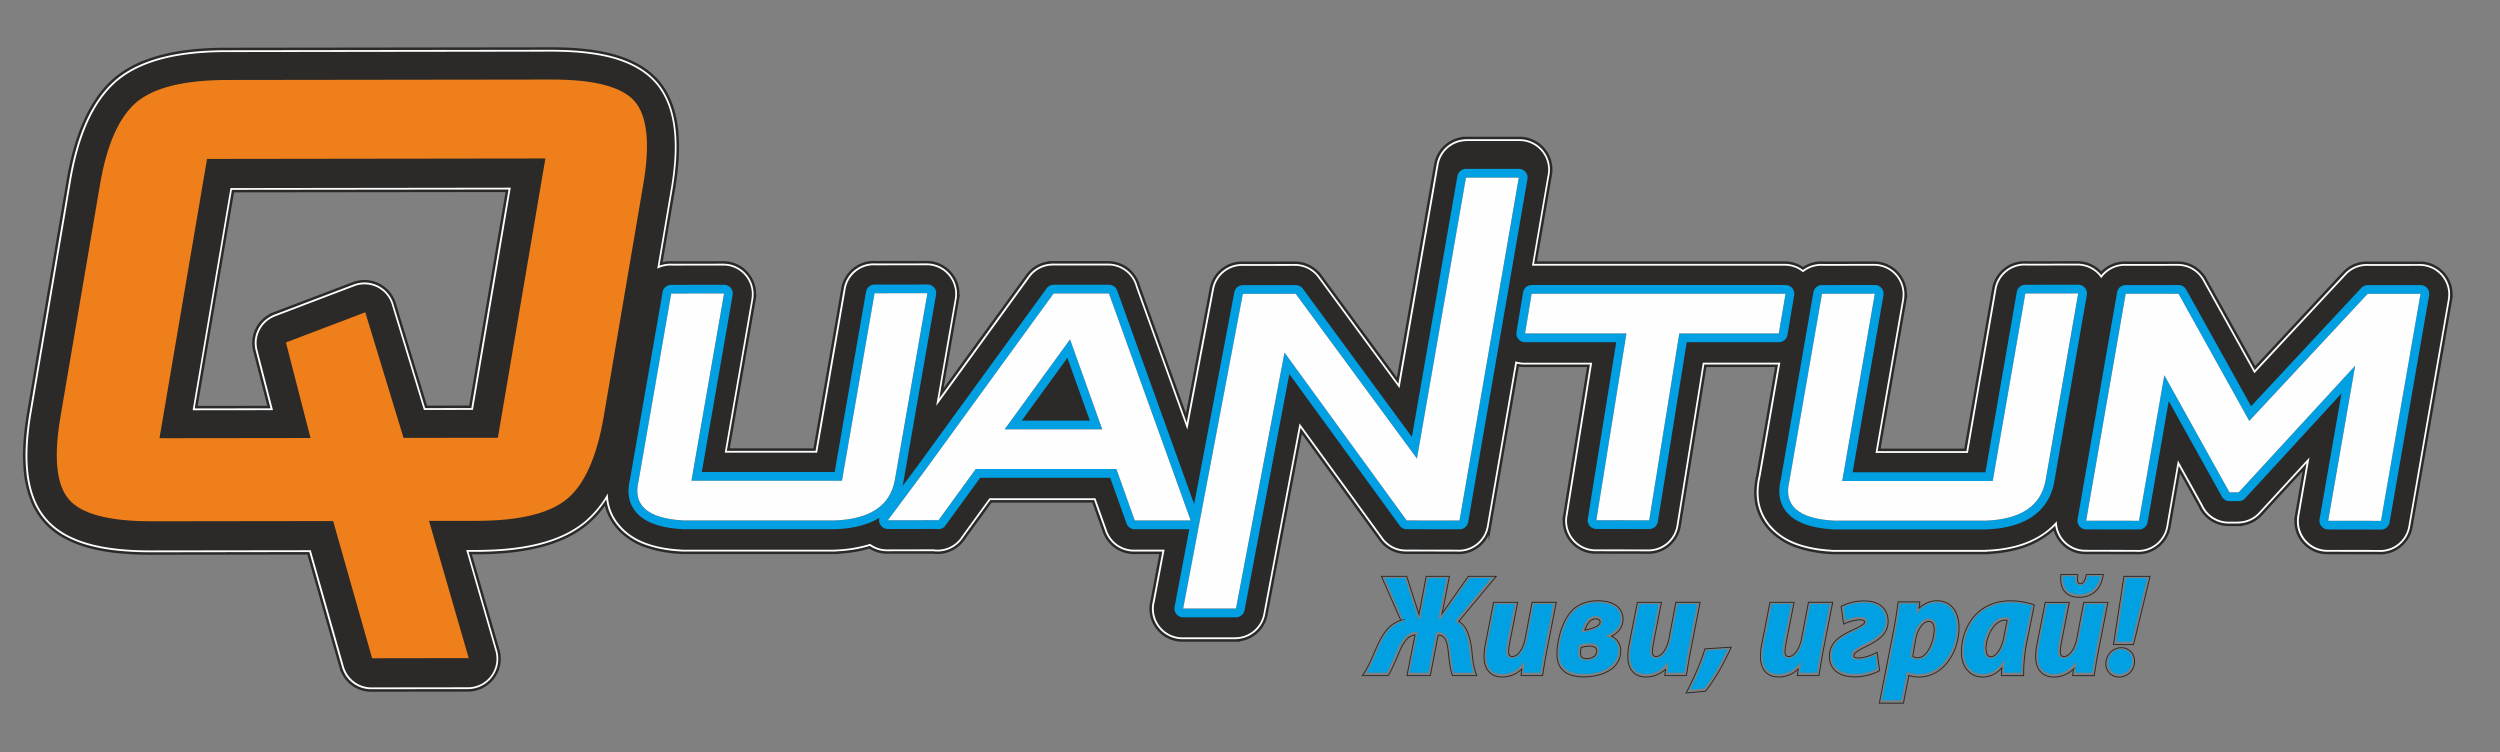
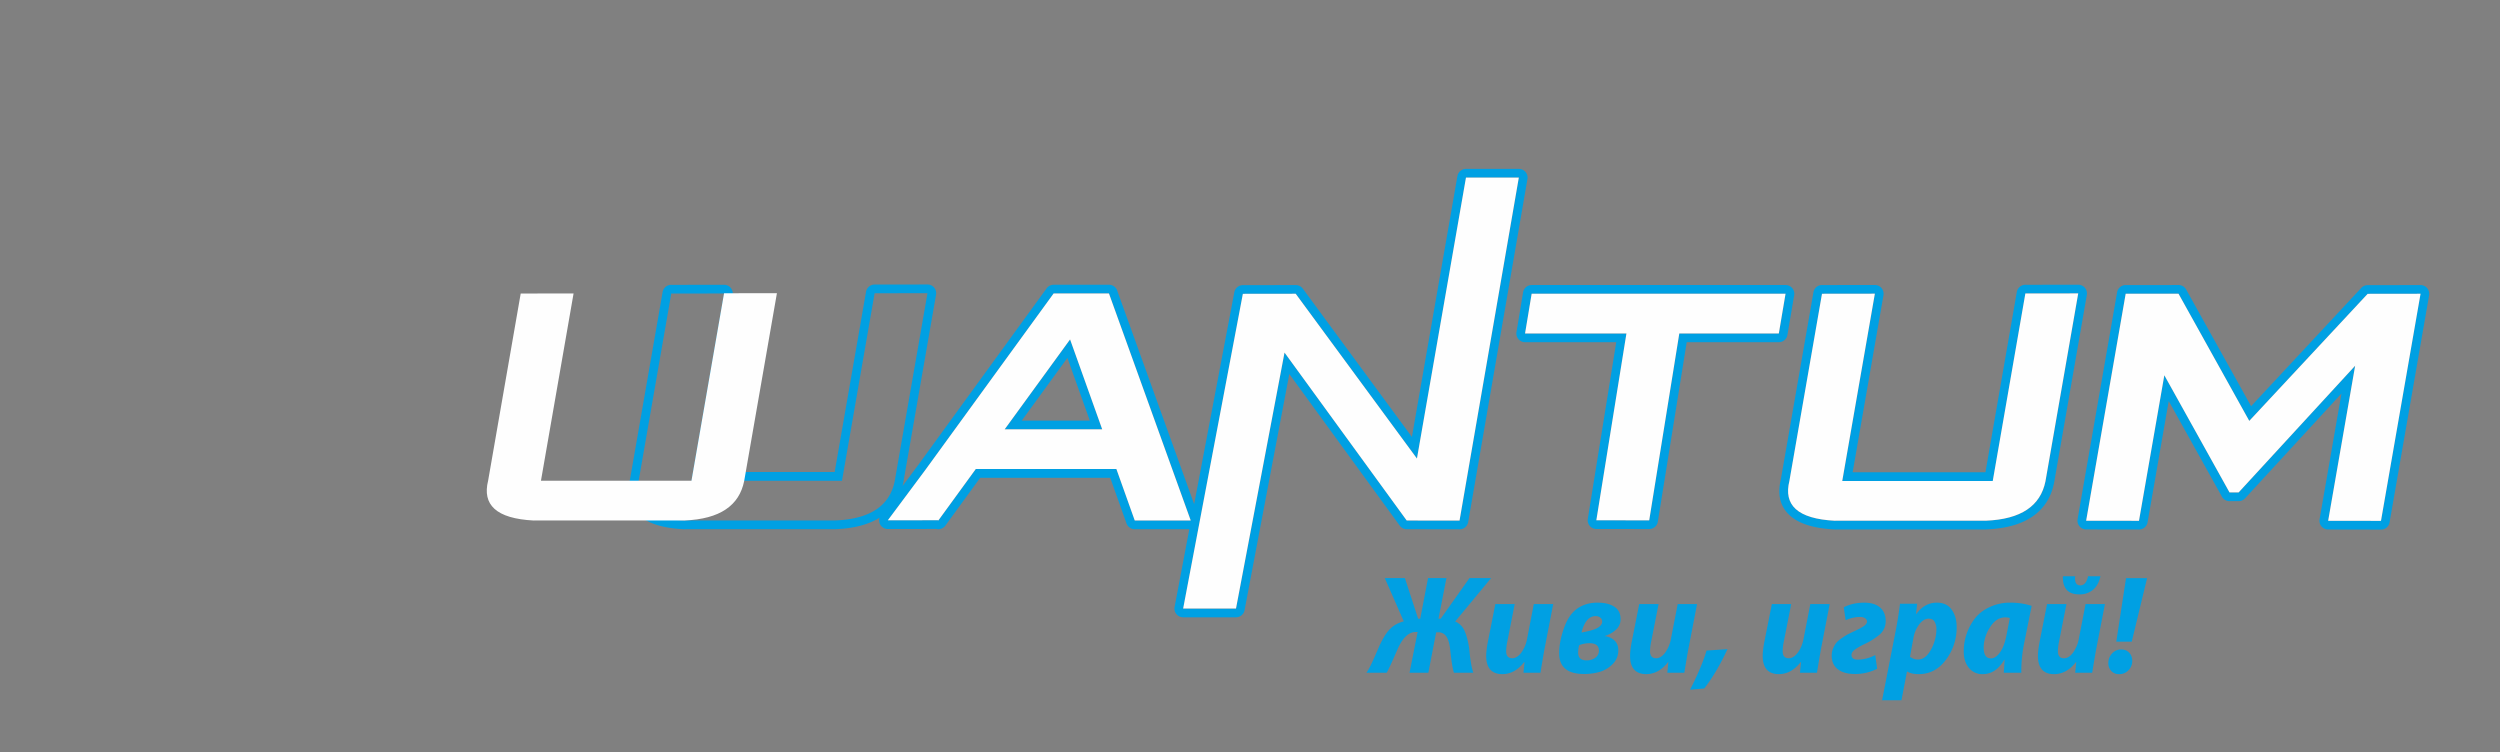
<svg xmlns="http://www.w3.org/2000/svg" width="103" height="31" fill="none">
  <rect width="100%" height="100%" fill="#808080" stroke="none" />
  <path d="M57.053 23.817h.828l.546 1.672h.087l.321-1.672h.758l-.327 1.672h.092l1.184-1.672h.891l-1.48 1.788a.72.72 0 0 1 .392.4c.084.192.146.433.187.723.04.447.096.777.168.99h-.798c-.054-.167-.104-.477-.152-.932-.025-.247-.076-.43-.153-.55a.385.385 0 0 0-.352-.185h-.075l-.322 1.666h-.775l.333-1.678h-.08c-.294 0-.546.245-.757.735-.23.528-.377.843-.439.943h-.833c.054-.08.109-.173.163-.278.051-.104.115-.244.194-.422l.146-.336c.149-.339.298-.588.45-.746.151-.162.346-.274.586-.335l-.783-1.783Zm4.555 1.07h.798l-.303 1.539a2.082 2.082 0 0 0-.049.399c-.001.197.083.295.253.295.127 0 .25-.075.366-.226a1.39 1.39 0 0 0 .246-.595l.274-1.412h.799l-.37 1.91a76.17 76.17 0 0 0-.155.919h-.7l.043-.44h-.012c-.256.332-.558.498-.905.498-.216 0-.382-.064-.497-.191-.111-.131-.166-.318-.165-.561.001-.14.021-.319.061-.538l.316-1.597Zm4.209-.057h.006c.289 0 .518.055.687.167.173.112.259.282.258.51a.572.572 0 0 1-.194.439c-.124.115-.273.2-.447.255v.011c.15.015.28.073.387.174.108.1.16.235.16.405a.783.783 0 0 1-.235.572c-.155.155-.333.26-.534.319a2.31 2.31 0 0 1-.642.086c-.687 0-1.029-.287-1.026-.862.002-.316.068-.657.197-1.024.13-.37.31-.638.543-.804.236-.166.516-.249.84-.249Zm-.078.555h-.006c-.266 0-.459.225-.577.676.305-.057.514-.115.626-.173.15-.077.227-.17.227-.278a.191.191 0 0 0-.074-.162.293.293 0 0 0-.197-.063Zm-.25 1.116h-.005a1.16 1.16 0 0 0-.423.081 1.343 1.343 0 0 0-.042.295c-.002.22.113.33.345.33a.587.587 0 0 0 .365-.11.348.348 0 0 0 .146-.289c.001-.204-.127-.307-.386-.307Zm2.046-1.614h.799l-.304 1.539a2.091 2.091 0 0 0-.048.399c-.001.197.083.295.253.295.127 0 .249-.075.366-.226a1.4 1.4 0 0 0 .246-.595l.274-1.412h.798l-.369 1.91c-.032.177-.084.483-.156.919h-.7l.043-.44h-.011c-.257.332-.558.498-.906.498-.216 0-.381-.064-.496-.191-.111-.131-.166-.318-.165-.561 0-.14.021-.319.06-.538l.317-1.597Zm2.68 3.478-.585.052c.316-.617.543-1.155.68-1.614l.862-.058c-.3.648-.62 1.188-.957 1.62ZM73 24.887h.798l-.304 1.539a2.083 2.083 0 0 0-.048.399c-.001.197.083.295.253.295.127 0 .249-.075.365-.226.117-.15.2-.349.247-.595l.274-1.412h.798l-.37 1.91c-.03.177-.083.483-.154.919h-.7l.042-.44h-.011c-.257.332-.558.498-.906.498-.216 0-.381-.064-.496-.191-.111-.131-.166-.318-.165-.561 0-.14.021-.319.06-.538L73 24.887Zm3.04.665-.077-.532c.247-.127.53-.19.846-.19.281 0 .499.067.652.202.154.135.23.32.229.555a.713.713 0 0 1-.235.544 2.733 2.733 0 0 1-.662.416c-.17.085-.298.16-.383.226-.085.066-.128.135-.128.209-.001.13.09.196.27.196a1.6 1.6 0 0 0 .708-.19l.078.566a1.99 1.99 0 0 1-.922.214c-.297 0-.53-.065-.699-.196-.169-.131-.252-.319-.251-.561 0-.109.02-.209.06-.301a.94.94 0 0 1 .134-.232 1.17 1.17 0 0 1 .226-.19c.101-.07.184-.122.25-.157.07-.035.166-.081.29-.139.166-.077.29-.145.371-.202.082-.058.123-.12.123-.186 0-.053-.026-.098-.08-.133a.36.36 0 0 0-.208-.052c-.193 0-.39.045-.591.133Zm2.3 3.298h-.798l.571-2.916c.064-.335.12-.688.168-1.059h.706l-.048.423h.011c.23-.313.512-.469.847-.469.274 0 .478.097.612.29.138.192.206.433.205.723a2.19 2.19 0 0 1-.448 1.348c-.291.39-.662.584-1.114.584-.2 0-.356-.035-.468-.104h-.017l-.227 1.18Zm.489-2.54-.137.747a.51.51 0 0 0 .329.115c.208 0 .386-.135.534-.405.148-.273.223-.553.225-.838a.603.603 0 0 0-.074-.313c-.05-.085-.13-.127-.242-.127-.139 0-.269.077-.389.231a1.3 1.3 0 0 0-.246.59Zm4.449 1.406h-.723c.004-.061.01-.156.02-.283.007-.127.014-.21.018-.249h-.017c-.23.393-.526.59-.889.59a.7.7 0 0 1-.571-.26c-.142-.174-.212-.401-.21-.683a2.22 2.22 0 0 1 .453-1.342c.15-.197.354-.355.61-.475a1.96 1.96 0 0 1 .863-.185c.308 0 .599.044.872.133l-.303 1.51a5.821 5.821 0 0 0-.123 1.244Zm-.616-1.521.143-.735a.764.764 0 0 0-.197-.023c-.243 0-.45.137-.621.41a1.555 1.555 0 0 0-.26.822c0 .305.099.457.3.457.126 0 .248-.079.365-.237.12-.162.21-.393.27-.694Zm1.678-1.307h.798l-.304 1.539a2.083 2.083 0 0 0-.048.399c-.001.197.083.295.253.295.13 0 .253-.075.365-.226a1.39 1.39 0 0 0 .247-.595l.274-1.412h.798l-.37 1.91c-.031.177-.083.483-.155.92h-.7l.043-.44h-.011c-.257.331-.559.497-.906.497-.216 0-.381-.064-.496-.19-.112-.132-.166-.32-.165-.562 0-.139.021-.318.06-.538l.316-1.597Zm.653-1.146h.504c-.025.25.046.376.212.376.158 0 .265-.125.32-.376h.51c-.052.243-.153.428-.305.556a.838.838 0 0 1-.568.19c-.239 0-.414-.065-.525-.196-.111-.135-.16-.318-.148-.55Zm2.835 2.696h-.637l.402-2.62h.868l-.633 2.62Zm-.523 1.337H87.3a.408.408 0 0 1-.317-.133.469.469 0 0 1-.12-.33.57.57 0 0 1 .153-.388.498.498 0 0 1 .377-.167c.135 0 .245.044.329.133.084.088.126.2.126.335a.537.537 0 0 1-.159.394.51.51 0 0 1-.383.156Z" fill="#00A0E3" />
-   <path d="M87.759 27.708a.632.632 0 0 1-.453.186h-.009a.526.526 0 0 1-.389-.164.568.568 0 0 1-.147-.39v-.004a.677.677 0 0 1 .19-.46.61.61 0 0 1 .441-.19h.003a.54.54 0 0 1 .398.164.57.57 0 0 1 .15.396v.003a.653.653 0 0 1-.184.459Zm.795-3.844-.652 2.694h-.828l.432-2.812h1.076l-.028.118Zm-3.656-.023.003-.08.005-.09h.699l-.01.105a.627.627 0 0 0-.005.073.31.31 0 0 0 .034.158.09.09 0 0 0 .071.045h.016c.05 0 .09-.023.123-.062a.598.598 0 0 0 .105-.245l.017-.074h.702l-.024.114c-.055.264-.169.468-.333.608a.958.958 0 0 1-.638.215c-.021 0-.045 0-.07-.002-.238-.014-.41-.096-.526-.231-.115-.134-.168-.317-.168-.534Zm-.965 2.65.33-1.674h.993l-.326 1.652c-.023.14-.046.28-.047.381v.003c0 .063.011.116.038.15.022.029.06.047.118.047h.002c.098 0 .205-.069.3-.194a1.37 1.37 0 0 0 .224-.55l.283-1.49h.999l-.397 2.024c-.056.294-.098.557-.135.786l-.033.21h-.888l.03-.269a1.35 1.35 0 0 1-.26.189 1.105 1.105 0 0 1-.538.138h-.005c-.24-.001-.428-.079-.557-.226-.127-.143-.194-.35-.194-.613v-.008a2.637 2.637 0 0 1 .063-.556Zm-1.598.344c.097-.144.181-.355.234-.639l.125-.641a.797.797 0 0 0-.085-.004c-.2 0-.376.136-.51.324a1.536 1.536 0 0 0-.276.819v.007c0 .117.018.212.056.275.031.05.08.08.151.08h.002c.094 0 .203-.072.303-.221Zm1.071.302a6.02 6.02 0 0 0-.032.603l.001.096h-.918l.004-.098c.003-.076.008-.15.013-.224a1.227 1.227 0 0 1-.24.212.98.98 0 0 1-.547.168h-.004a.81.81 0 0 1-.64-.295c-.15-.181-.233-.435-.233-.735v-.008c.004-.532.189-1.113.588-1.53.329-.342.801-.573 1.434-.573a3.007 3.007 0 0 1 .904.144l.078.028-.32 1.59a6.51 6.51 0 0 0-.088.622ZM79.15 25.8a1.28 1.28 0 0 0-.225.55l-.12.69a.384.384 0 0 0 .219.06c.165 0 .313-.133.427-.32.147-.243.235-.57.237-.833v-.005a.503.503 0 0 0-.054-.249.181.181 0 0 0-.165-.091h-.002c-.108 0-.22.072-.317.198Zm-.504 2.027-.224 1.143h-.993l.594-3.036a16.787 16.787 0 0 0 .167-1.052l.01-.084h.897l-.029.253a1.24 1.24 0 0 1 .223-.16c.16-.091.336-.14.51-.14h.005c.323.003.552.138.699.347.143.203.207.473.207.757v.01c-.004.53-.181 1.056-.49 1.439-.286.356-.685.59-1.161.59-.105 0-.203-.012-.289-.031a1.044 1.044 0 0 1-.126-.036Zm-2.28-2.256c-.112.024-.215.06-.294.093l-.113.048-.106-.73.063-.03a1.98 1.98 0 0 1 .437-.147 2 2 0 0 1 .456-.047h.01c.309.002.55.082.715.227.169.149.257.36.257.62v.006a.849.849 0 0 1-.3.643c-.172.16-.402.284-.65.403-.143.07-.267.136-.352.203-.07.054-.112.104-.112.151v.002c0 .027.008.048.026.061.027.02.075.033.146.033h.006a1.16 1.16 0 0 0 .36-.056 2.34 2.34 0 0 0 .305-.12l.116-.055.105.755-.06.031a1.98 1.98 0 0 1-.462.166 2.29 2.29 0 0 1-.508.06H76.4c-.303-.003-.557-.073-.737-.212-.186-.144-.292-.356-.292-.636v-.006a.898.898 0 0 1 .336-.707c.19-.164.435-.281.678-.397a2.54 2.54 0 0 0 .334-.18c.065-.045.106-.086.106-.122 0-.022-.01-.04-.031-.054a.292.292 0 0 0-.158-.036h-.004c-.089 0-.18.013-.267.033Zm-3.773.919.33-1.674h.993l-.326 1.652c-.023.14-.046.28-.047.381v.003c0 .063.011.116.038.15.022.029.06.047.118.047h.002c.099 0 .205-.069.3-.194a1.37 1.37 0 0 0 .224-.55l.283-1.49h.999l-.397 2.024c-.056.294-.098.557-.135.786l-.033.21h-.888l.03-.269c-.084.077-.171.14-.261.189a1.102 1.102 0 0 1-.536.138h-.006c-.24-.001-.428-.079-.558-.226-.126-.143-.193-.35-.193-.613v-.008a2.636 2.636 0 0 1 .063-.556Zm-1.804 1.217a7.11 7.11 0 0 1-.497.74l-.026.032-.797.071.079-.153c.136-.268.277-.565.401-.86.107-.252.201-.505.272-.738l.019-.064 1.089-.073-.068.146c-.138.297-.3.607-.472.899ZM67.13 26.49l.33-1.674h.993l-.326 1.652c-.023.14-.046.28-.047.381v.003a.25.25 0 0 0 .038.15c.022.029.06.047.118.047h.002c.099 0 .205-.069.3-.194a1.36 1.36 0 0 0 .225-.55l.282-1.49h1l-.398 2.024c-.056.294-.098.557-.134.786l-.034.21h-.888l.03-.269a1.33 1.33 0 0 1-.26.189 1.102 1.102 0 0 1-.537.138h-.006c-.24-.001-.428-.079-.557-.226-.127-.143-.194-.35-.194-.613v-.008a2.667 2.667 0 0 1 .063-.556Zm-1.632.13h-.01a1.336 1.336 0 0 0-.347.058 1.702 1.702 0 0 0-.023.223v.003c0 .067.013.127.048.167.035.04.096.064.193.065h.003a.51.51 0 0 0 .314-.092.267.267 0 0 0 .108-.212v-.003c0-.077-.029-.128-.074-.158a.394.394 0 0 0-.212-.05Zm.247-1.123h-.008c-.134 0-.234.08-.31.19-.055.08-.098.177-.131.273.057-.011.115-.023.171-.037.101-.025.196-.056.277-.096a.447.447 0 0 0 .142-.105.15.15 0 0 0 .038-.094v-.001a.111.111 0 0 0-.04-.09.222.222 0 0 0-.139-.04Zm-.408-.677a1.66 1.66 0 0 1 .484-.068h.018c.292.002.543.06.724.18a.674.674 0 0 1 .304.593v.005a.691.691 0 0 1-.192.477 1.05 1.05 0 0 1-.276.207.64.64 0 0 1 .374.6.915.915 0 0 1-.421.78c-.304.208-.725.294-1.091.294-.377 0-.654-.084-.838-.244-.19-.165-.278-.405-.277-.714.002-.31.077-.752.235-1.146.125-.31.304-.595.544-.766.126-.087.263-.154.412-.198Zm-4.131 1.67.33-1.674h.993l-.326 1.652a2.7 2.7 0 0 0-.047.381v.003c0 .063.011.116.037.15.023.029.06.047.118.047h.003c.098 0 .205-.069.299-.194.098-.13.179-.317.225-.55l.283-1.49h.998l-.397 2.024c-.055.294-.097.557-.134.786l-.034.21h-.887l.03-.269c-.084.077-.171.14-.261.189a1.105 1.105 0 0 1-.537.138h-.006c-.24-.001-.427-.079-.557-.226-.127-.143-.193-.35-.193-.613v-.008c0-.086.005-.174.015-.265.01-.09.026-.187.047-.291Zm-3.493-.933-.798-1.812h1.042l.506 1.564.295-1.564h.958l-.3 1.53 1.079-1.53h1.149l-1.54 1.852a.93.93 0 0 1 .355.44c.092.211.14.459.175.7v.005c.02.207.037.385.061.543.025.155.056.293.102.423l.046.127H59.84l-.02-.066c-.081-.258-.115-.573-.153-.927l-.003-.024c-.023-.22-.063-.39-.133-.502a.302.302 0 0 0-.277-.147h-.002l-.322 1.666h-.964l.333-1.676a.505.505 0 0 0-.332.17 1.668 1.668 0 0 0-.301.505l-.002.002c-.046.103-.092.21-.137.315-.1.233-.194.451-.307.638l-.028.046h-1.064l.098-.147c.14-.211.27-.512.395-.805l.095-.218c.154-.339.295-.585.463-.767.15-.161.32-.27.535-.341Z" stroke="#2B2A29" stroke-width=".04" stroke-miterlimit="22.926" />
-   <path d="m8.083 16.775 2.996-.004-.596-2.315a1.304 1.304 0 0 1 .686-1.49l-.003-.007 3.388-1.288a1.303 1.303 0 0 1 1.727.91l1.275 4.182 1.819-.003 1.515-8.9-11.291.014-1.516 8.901Zm-5.285-9.36c.08-.465.176-.896.29-1.295.113-.399.245-.767.395-1.105a5.75 5.75 0 0 1 .565-1.006c.186-.262.39-.492.609-.69l-.002-.003.098-.082c.259-.216.557-.404.893-.563a5.903 5.903 0 0 1 1.118-.387c.36-.088.754-.155 1.182-.2.425-.043.885-.066 1.38-.066L22.696 2c.5 0 .957.021 1.374.065.42.044.8.111 1.137.2.415.11.78.256 1.097.437.284.162.528.353.734.574l.003-.003.082.097c.214.255.385.55.514.887.127.332.212.707.255 1.122.036.343.042.717.02 1.124-.022.405-.073.843-.153 1.311l-.52 3.054.116-.029c.115-.024.235-.032.356-.024l2.086-.003a1.3 1.3 0 0 1 1.3 1.396l.01.001-1.1 6.315h3.55l1.154-6.637a1.303 1.303 0 0 1 1.378-1.083l2.087-.003a1.3 1.3 0 0 1 1.3 1.396l.01.002-.7 4.007 3.531-4.856a1.298 1.298 0 0 1 .93-.533v-.008h2.407a1.307 1.307 0 0 1 .578.135l.004.001.011.006.012.006.006.004.01.005h.002l.01.006.007.004.002.001.017.01h.001l.008.006h.002l.016.01.001.001.026.017h.001l.026.018h.001l.018.013.009.007.007.005.011.008.013.01h.001a1.301 1.301 0 0 1 .234.234l.01.014.009.012.004.006.007.01.006.008h.001l.006.009v.001l.018.027h.001l.017.027.01.017.006.01.01.018.001.001.015.029.01.018.006.012.002.004.007.013c.015.032-.002-.005.006.014a1.211 1.211 0 0 1 .078.218l1.96 5.437 1.01-5.33a1.3 1.3 0 0 1 .476-.786 1.3 1.3 0 0 1 .876-.277l2.109-.003a1.297 1.297 0 0 1 .97.434l.007-.005 3.256 4.426 1.555-8.909a1.309 1.309 0 0 1 1.16-1.08v-.007h2.305A1.304 1.304 0 0 1 63.9 7.14a1.32 1.32 0 0 1-.024.142l-.612 3.538H73.53a1.3 1.3 0 0 1 .754.239 1.302 1.302 0 0 1 .84-.234l2.087-.003a1.3 1.3 0 0 1 1.3 1.396l.01.001-1.1 6.315h3.55l1.154-6.637a1.302 1.302 0 0 1 1.378-1.083l2.087-.003a1.298 1.298 0 0 1 .981.446 1.312 1.312 0 0 1 1.064-.431l2.087-.003a1.298 1.298 0 0 1 1.071.562l.007-.003 2.104 3.782 3.654-3.921a1.296 1.296 0 0 1 1.03-.415l2.104-.002a1.299 1.299 0 0 1 1.3 1.397H101l-1.651 9.48a1.3 1.3 0 0 1-.482.809 1.3 1.3 0 0 1-.9.275l-2.082-.003a1.3 1.3 0 0 1-1.3-1.397l-.01-.001.373-2.136-1.791 1.947a1.3 1.3 0 0 1-.834.415v.01h-.501a1.302 1.302 0 0 1-1.192-.768l-.84-1.512-.41 2.359a1.302 1.302 0 0 1-.483.808c-.249.195-.568.3-.9.275l-2.082-.004a1.3 1.3 0 0 1-1.273-1.023 3.231 3.231 0 0 1-.436.348 3.665 3.665 0 0 1-1.054.477 5.545 5.545 0 0 1-1.242.194v.009h-6.257a1.175 1.175 0 0 1-.21-.006 5.185 5.185 0 0 1-1.382-.251 2.795 2.795 0 0 1-.989-.565 2.205 2.205 0 0 1-.671-1.065c-.108-.395-.103-.83.005-1.301l.788-4.526h-2.933L69.2 21.667a1.302 1.302 0 0 1-1.336 1.099l-2.128-.004a1.3 1.3 0 0 1-1.3-1.382l-.007-.001 1.015-6.308h-2.645c-.068 0-.136-.005-.205-.016l-.058-.01-1.15 6.647a1.3 1.3 0 0 1-.481.808c-.25.195-.568.3-.9.275l-2.082-.003a1.3 1.3 0 0 1-1.082-.578l-3.231-4.44-1.434 7.564a1.303 1.303 0 0 1-1.155 1.059v.01h-2.305c-.36 0-.688-.147-.925-.384a1.302 1.302 0 0 1-.34-1.257l.374-1.97h-1.107a1.31 1.31 0 0 1-1.246-.91l-.432-1.21h-4.214l-1.064 1.463.003.003-.082.112a1.308 1.308 0 0 1-1.24.527l-1.897.002a1.301 1.301 0 0 1-.719-.216c-.199.061-.41.11-.632.147-.22.036-.452.06-.697.073v.008H28.24a1.892 1.892 0 0 1-.21-.005 5.205 5.205 0 0 1-1.382-.252 2.8 2.8 0 0 1-.989-.564 2.294 2.294 0 0 1-.554-.743 2.12 2.12 0 0 1-.157-.501 4.69 4.69 0 0 1-.252.337 3.962 3.962 0 0 1-.523.53 4.112 4.112 0 0 1-.892.561 5.883 5.883 0 0 1-1.116.385c-.36.088-.755.154-1.183.198-.425.043-.886.065-1.381.066h-.228l1.155 3.99a1.3 1.3 0 0 1-.889 1.614 1.291 1.291 0 0 1-.402.052l-3.94.005a1.297 1.297 0 0 1-1.216-.83l-.007.002-1.37-4.824-6.474.01c-.498 0-.955-.022-1.37-.066a7.607 7.607 0 0 1-1.138-.198 4.562 4.562 0 0 1-1.1-.435 3.043 3.043 0 0 1-.809-.656 3.011 3.011 0 0 1-.522-.886 4.355 4.355 0 0 1-.259-1.128 7.207 7.207 0 0 1-.019-1.127c.023-.406.074-.844.154-1.314l1.631-9.58Z" fill="#FEFEFE" stroke="#2B2A29" stroke-width=".104" stroke-miterlimit="22.926" />
-   <path fill-rule="evenodd" clip-rule="evenodd" d="M2.926 7.436c.157-.918.382-1.708.676-2.37.327-.735.737-1.31 1.23-1.73l.006-.004c.5-.419 1.153-.727 1.958-.924.71-.174 1.554-.262 2.533-.263l13.37-.018c.99-.001 1.815.086 2.479.261.808.214 1.422.566 1.842 1.054l.008.01h.001c.41.487.657 1.133.74 1.94.07.672.027 1.472-.132 2.402l-.558 3.278a1.18 1.18 0 0 1 .626-.13l2.095-.003a1.176 1.176 0 0 1 1.16 1.374h.003l-1.104 6.338h3.807l1.173-6.742a1.18 1.18 0 0 1 1.245-.978l2.095-.003a1.176 1.176 0 0 1 1.16 1.374h.002l-.77 4.421 3.852-5.298c.23-.318.59-.487.955-.487v-.002h2.28c.187 0 .364.044.521.121l.003.002a.537.537 0 0 1 .021.011l.006.003.02.01.007.005.017.01.008.004.016.01.01.006.015.01.009.005.015.011.008.005.017.013.006.004.02.014.003.003c.078.061.15.132.21.21l.004.005.014.019.004.006a.066.066 0 0 1 .012.017l.006.008.01.015.006.01.01.015.006.009.01.015.005.01.01.016.004.008a.224.224 0 0 1 .01.019l.003.006a.69.69 0 0 1 .011.02l.001.004a1.117 1.117 0 0 1 .084.227l2.119 5.879 1.097-5.787c.11-.587.64-.99 1.22-.96l2.116-.002c.39 0 .735.19.949.48h.001l3.357 4.563 1.606-9.202a1.18 1.18 0 0 1 1.163-.98V5.81h2.177a1.18 1.18 0 0 1 1.15 1.448l-.637 3.688h10.415c.286 0 .548.102.752.271a1.18 1.18 0 0 1 .833-.266l2.095-.003a1.176 1.176 0 0 1 1.16 1.374h.003l-1.104 6.338h3.807l1.173-6.742a1.179 1.179 0 0 1 1.245-.978l2.095-.003c.41 0 .77.209.98.526.231-.338.63-.542 1.056-.511l2.096-.003c.442 0 .827.244 1.028.604l2.128 3.825 3.774-4.05c.248-.267.591-.393.929-.374l2.11-.002a1.177 1.177 0 0 1 1.161 1.374h.002l-1.63 9.356a1.179 1.179 0 0 1-1.247.977l-2.09-.003a1.177 1.177 0 0 1-1.16-1.374h-.003l.424-2.436-2.084 2.264a1.17 1.17 0 0 1-.867.38v.004h-.374a1.18 1.18 0 0 1-1.077-.696l-1.019-1.83-.472 2.711a1.18 1.18 0 0 1-1.248.978l-2.09-.004c-.65 0-1.177-.526-1.177-1.176v-.008c-.17.199-.371.375-.603.53-.588.395-1.355.616-2.311.654h-.042v.004h-6.13a1.146 1.146 0 0 1-.198-.005c-1.043-.061-1.799-.33-2.297-.783-.646-.587-.837-1.344-.627-2.25l.815-4.682a.95.95 0 0 1-.093.004v.002h-3.1l-1.08 6.704a1.177 1.177 0 0 1-1.205.991l-2.133-.003a1.176 1.176 0 0 1-1.162-1.361l1.02-6.33H62.8c-.127 0-.25-.02-.365-.058l-1.172 6.784a1.18 1.18 0 0 1-1.248.978l-2.091-.004c-.407 0-.766-.207-.977-.521l-3.407-4.68-1.487 7.852a1.178 1.178 0 0 1-1.158.96v.004h-2.178a1.18 1.18 0 0 1-1.14-1.485l.403-2.127h-1.26a1.18 1.18 0 0 1-1.126-.824l-.462-1.295h-4.367l-1.178 1.619.003.002-.007.01a1.179 1.179 0 0 1-1.127.474l-1.908.003a1.17 1.17 0 0 1-.697-.229 5.36 5.36 0 0 1-1.436.236h-.042v.005h-6.13a1.198 1.198 0 0 1-.198-.006c-1.044-.06-1.799-.33-2.297-.783-.467-.424-.696-.936-.708-1.53a4.25 4.25 0 0 1-.945 1.15c-.502.418-1.153.725-1.956.92-.71.173-1.555.26-2.535.26l-.395.001 1.2 4.152a1.176 1.176 0 0 1-1.166 1.504l-3.943.005c-.54 0-.995-.364-1.133-.859h-.002l-1.362-4.793-6.57.009c-.985.001-1.81-.085-2.476-.26-.81-.212-1.425-.562-1.845-1.05-.416-.484-.667-1.133-.75-1.945-.07-.672-.026-1.475.133-2.407l1.631-9.58Zm5.01 9.466 3.31-.004-.637-2.472c-.15-.587.17-1.184.725-1.391v-.003l3.268-1.242a1.179 1.179 0 0 1 1.56.824l1.303 4.276 2.02-.003 1.558-9.154-11.548.016-1.558 9.153Z" fill="#2B2A29" />
-   <path fill-rule="evenodd" clip-rule="evenodd" d="M4.12 7.604c.282-1.655.785-2.783 1.505-3.394.725-.606 1.969-.912 3.735-.915l13.371-.018c1.767-.002 2.906.302 3.426.906.512.61.631 1.736.349 3.392l-1.631 9.58c-.283 1.662-.787 2.795-1.505 3.395-.725.605-1.968.906-3.734.909l-1.961.002 1.636 5.653-3.98.006-1.606-5.653-7.46.01c-1.766.002-2.907-.296-3.426-.9-.515-.598-.633-1.73-.35-3.392l1.631-9.58Zm2.452 10.45 6.221-.008-1.013-3.937 3.269-1.243 1.577 5.175 3.886-.005L22.47 6.529l-13.94.019-1.96 11.507Z" fill="#EF7F1A" />
  <path fill-rule="evenodd" clip-rule="evenodd" d="m95.566 21.395.902-5.182-3.972 4.319a.357.357 0 0 1-.265.116h-.374a.36.36 0 0 1-.328-.211l-2.178-3.914-.87 4.994a.36.36 0 0 1-.38.298l-2.151-.003a.359.359 0 0 1-.353-.42h-.001l1.628-9.348a.36.36 0 0 1 .38-.299l2.152-.002c.135 0 .252.074.313.184l2.676 4.808 4.54-4.873a.36.36 0 0 1 .284-.114l2.157-.003a.359.359 0 0 1 .353.42h.001l-1.629 9.355a.36.36 0 0 1-.38.299l-2.15-.004a.359.359 0 0 1-.354-.419h-.001Zm.354.061 1.112-6.387-4.8 5.22h-.375L89.17 15.46l-1.044 5.996-2.177-.004 1.628-9.35 2.178-.002 2.915 5.24 4.877-5.234 2.178-.003-1.63 9.356-2.176-.004Zm-67.43-1.648h6.2l1.344-7.726 2.178-.002-1.35 7.744c-.204 1.003-.998 1.562-2.456 1.619h-6.2l-.002.003c-1.58-.078-2.135-.661-1.891-1.64l1.343-7.712 2.177-.003-1.343 7.717Zm29.89-.914L60.4 7.318h2.177l-2.443 14.13-2.176-.003-5.034-6.918-1.999 10.546h-2.177l2.46-12.967 2.177-.003 4.995 6.79Zm-11.627 2.549-.757-2.119h-5.793l-1.542 2.119-.017-.01-2.063.003 1.547-2.078 5.283-7.266h2.279l3.37 9.35h-2.307Zm-5.36-3.755h4.019l-1.323-3.703-2.696 3.703Zm21.712-5.585h10.46l-.276 1.636h-4.101l-1.24 7.7-2.177-.004 1.24-7.696h-4.177l.272-1.636Zm12.797 7.714h6.202l1.343-7.725 2.178-.003-1.35 7.745c-.205 1.003-.998 1.561-2.456 1.618h-6.201v.004c-1.581-.078-2.136-.662-1.892-1.64l1.343-7.713 2.177-.003-1.344 7.717Zm-46.984-.37h5.47l1.292-7.425a.36.36 0 0 1 .38-.298l2.152-.003a.358.358 0 0 1 .354.419l-1.35 7.744-.007.036-.025.105.653-.877 5.283-7.267a.359.359 0 0 1 .291-.149h2.279a.36.36 0 0 1 .349.27l3.16 8.769 1.655-8.73a.36.36 0 0 1 .372-.293l2.159-.003c.118 0 .224.058.29.146l4.496 6.112 1.874-10.745a.36.36 0 0 1 .355-.3h2.177a.36.36 0 0 1 .35.441l-2.438 14.11a.36.36 0 0 1-.38.298l-2.151-.004a.36.36 0 0 1-.298-.159l-4.54-6.234-1.844 9.73a.36.36 0 0 1-.353.293h-2.177a.36.36 0 0 1-.348-.452L49 21.804h-2.249a.36.36 0 0 1-.343-.251l-.667-1.868h-5.358l-1.426 1.96-.007.01a.36.36 0 0 1-.377.138l-1.994.002a.358.358 0 0 1-.343-.465c-.454.283-1.058.443-1.82.473h-.012v.001H28.25a.355.355 0 0 1-.085.001c-.868-.045-1.47-.242-1.834-.574-.41-.373-.523-.875-.373-1.492l1.341-7.705a.36.36 0 0 1 .38-.298l2.152-.003a.358.358 0 0 1 .354.42l-1.27 7.295Zm13.18-2.119H44.9l-.923-2.583-1.88 2.583Zm21.008-5.585h10.46a.36.36 0 0 1 .35.444l-.273 1.61a.359.359 0 0 1-.354.301h-3.796l-1.19 7.396a.36.36 0 0 1-.369.303l-2.163-.003a.359.359 0 0 1-.354-.415l1.172-7.28h-3.755a.36.36 0 0 1-.35-.446l.267-1.607a.36.36 0 0 1 .355-.302v-.001Zm13.224 7.714h5.47l1.292-7.426a.36.36 0 0 1 .38-.298l2.152-.002a.359.359 0 0 1 .354.419l-1.35 7.744a.32.32 0 0 1-.008.035c-.124.586-.422 1.044-.904 1.367-.462.31-1.087.484-1.885.515h-.013v.002h-6.154a.35.35 0 0 1-.085 0c-.868-.045-1.47-.242-1.835-.574-.41-.372-.522-.875-.373-1.491l1.342-7.705a.36.36 0 0 1 .38-.299l2.152-.002a.359.359 0 0 1 .354.419l-1.27 7.296Z" fill="#00A0E3" />
-   <path fill-rule="evenodd" clip-rule="evenodd" d="m95.92 21.456 1.112-6.388-4.801 5.22h-.375l-2.686-4.827-1.044 5.995-2.177-.003 1.629-9.35 2.177-.002 2.915 5.24 4.877-5.235 2.179-.003-1.63 9.356-2.176-.003Zm-67.432-1.649h6.201l1.343-7.725 2.178-.003-1.35 7.744c-.204 1.004-.997 1.562-2.455 1.62h-6.202v.003c-1.58-.078-2.136-.662-1.892-1.64l1.343-7.713 2.178-.003-1.344 7.717Zm29.89-.914 2.02-11.576h2.177l-2.442 14.13-2.177-.003-5.034-6.918-1.999 10.546h-2.177l2.46-12.966 2.177-.003 4.996 6.79Zm-11.627 2.55-.756-2.12h-5.793l-.205.282-1.33 1.828-.008.01-.016-.01-2.064.002 1.547-2.077 5.283-7.267h2.28l3.368 9.351h-2.306Zm-5.36-3.755h4.02l-1.324-3.704-2.695 3.704Zm21.713-5.585h10.46l-.277 1.635h-4.1l-1.24 7.7-2.178-.004 1.24-7.696h-4.177l.272-1.635ZM75.9 19.817h6.201l1.344-7.726 2.177-.002-1.35 7.744c-.204 1.003-.997 1.562-2.455 1.619h-6.202v.003c-1.58-.077-2.136-.661-1.892-1.64l1.343-7.712 2.178-.003-1.344 7.717Z" fill="#FEFEFE" />
+   <path fill-rule="evenodd" clip-rule="evenodd" d="m95.92 21.456 1.112-6.388-4.801 5.22h-.375l-2.686-4.827-1.044 5.995-2.177-.003 1.629-9.35 2.177-.002 2.915 5.24 4.877-5.235 2.179-.003-1.63 9.356-2.176-.003Zm-67.432-1.649l1.343-7.725 2.178-.003-1.35 7.744c-.204 1.004-.997 1.562-2.455 1.62h-6.202v.003c-1.58-.078-2.136-.662-1.892-1.64l1.343-7.713 2.178-.003-1.344 7.717Zm29.89-.914 2.02-11.576h2.177l-2.442 14.13-2.177-.003-5.034-6.918-1.999 10.546h-2.177l2.46-12.966 2.177-.003 4.996 6.79Zm-11.627 2.55-.756-2.12h-5.793l-.205.282-1.33 1.828-.008.01-.016-.01-2.064.002 1.547-2.077 5.283-7.267h2.28l3.368 9.351h-2.306Zm-5.36-3.755h4.02l-1.324-3.704-2.695 3.704Zm21.713-5.585h10.46l-.277 1.635h-4.1l-1.24 7.7-2.178-.004 1.24-7.696h-4.177l.272-1.635ZM75.9 19.817h6.201l1.344-7.726 2.177-.002-1.35 7.744c-.204 1.003-.997 1.562-2.455 1.619h-6.202v.003c-1.58-.077-2.136-.661-1.892-1.64l1.343-7.712 2.178-.003-1.344 7.717Z" fill="#FEFEFE" />
</svg>